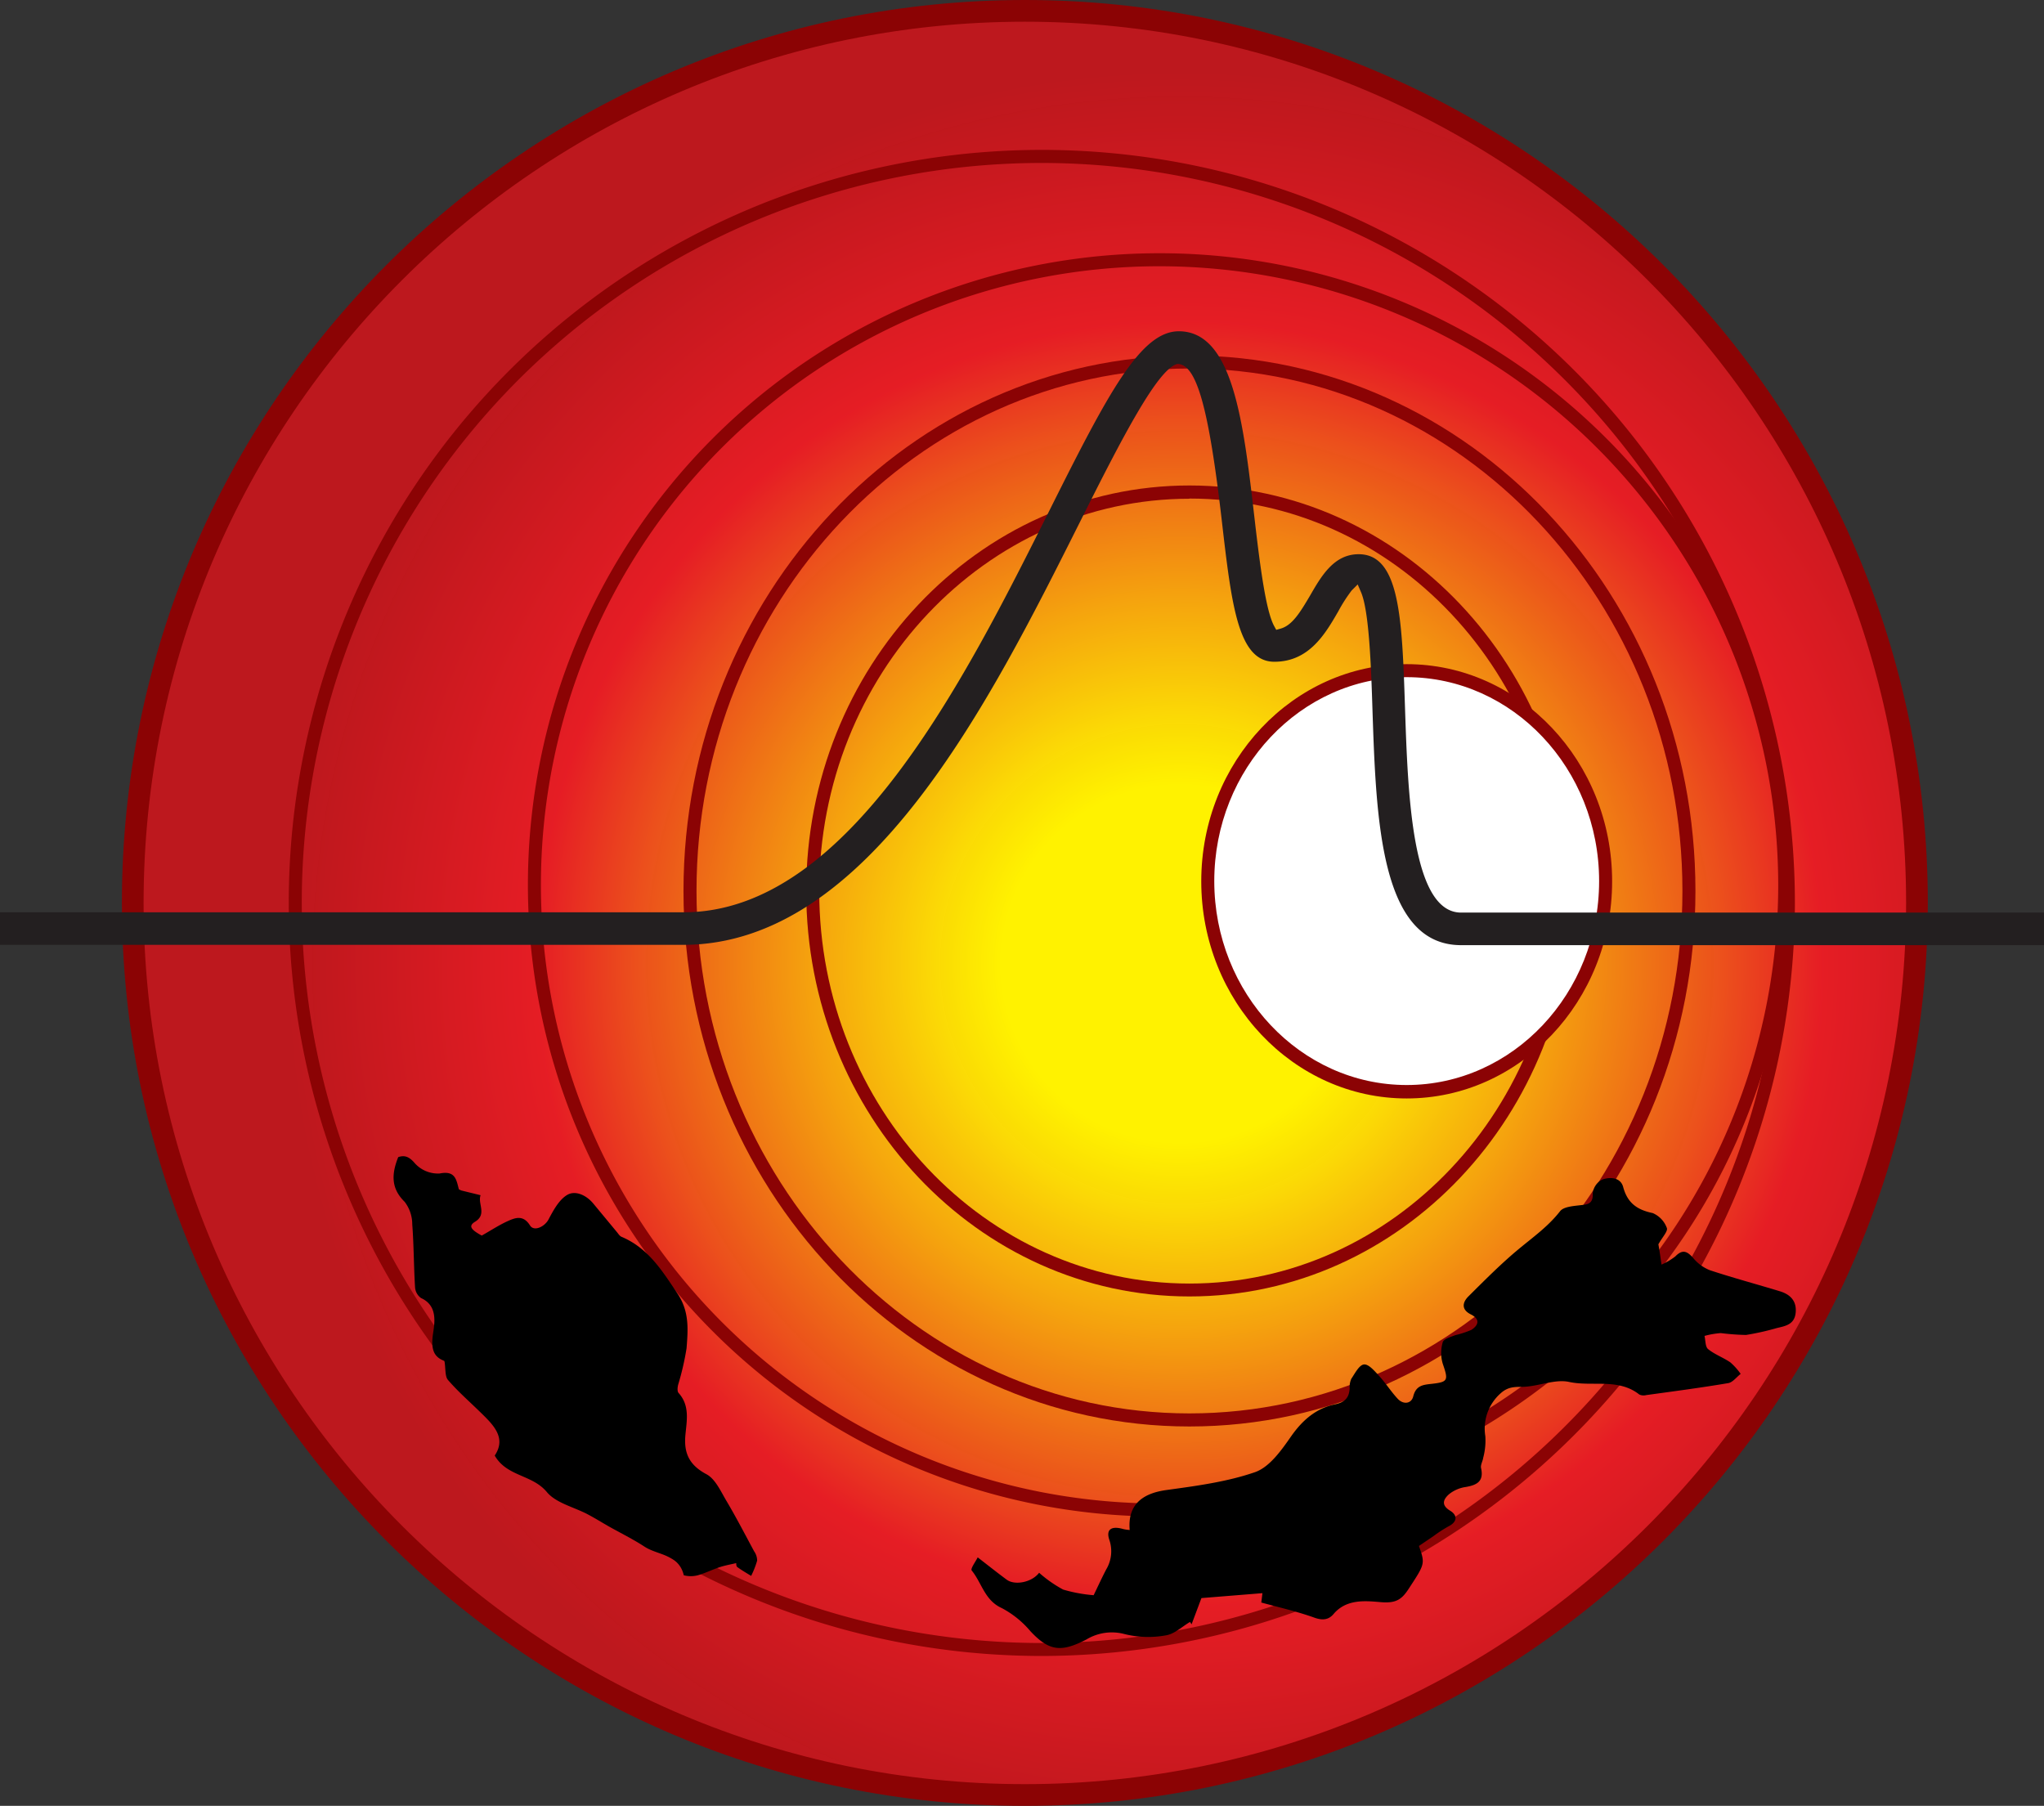
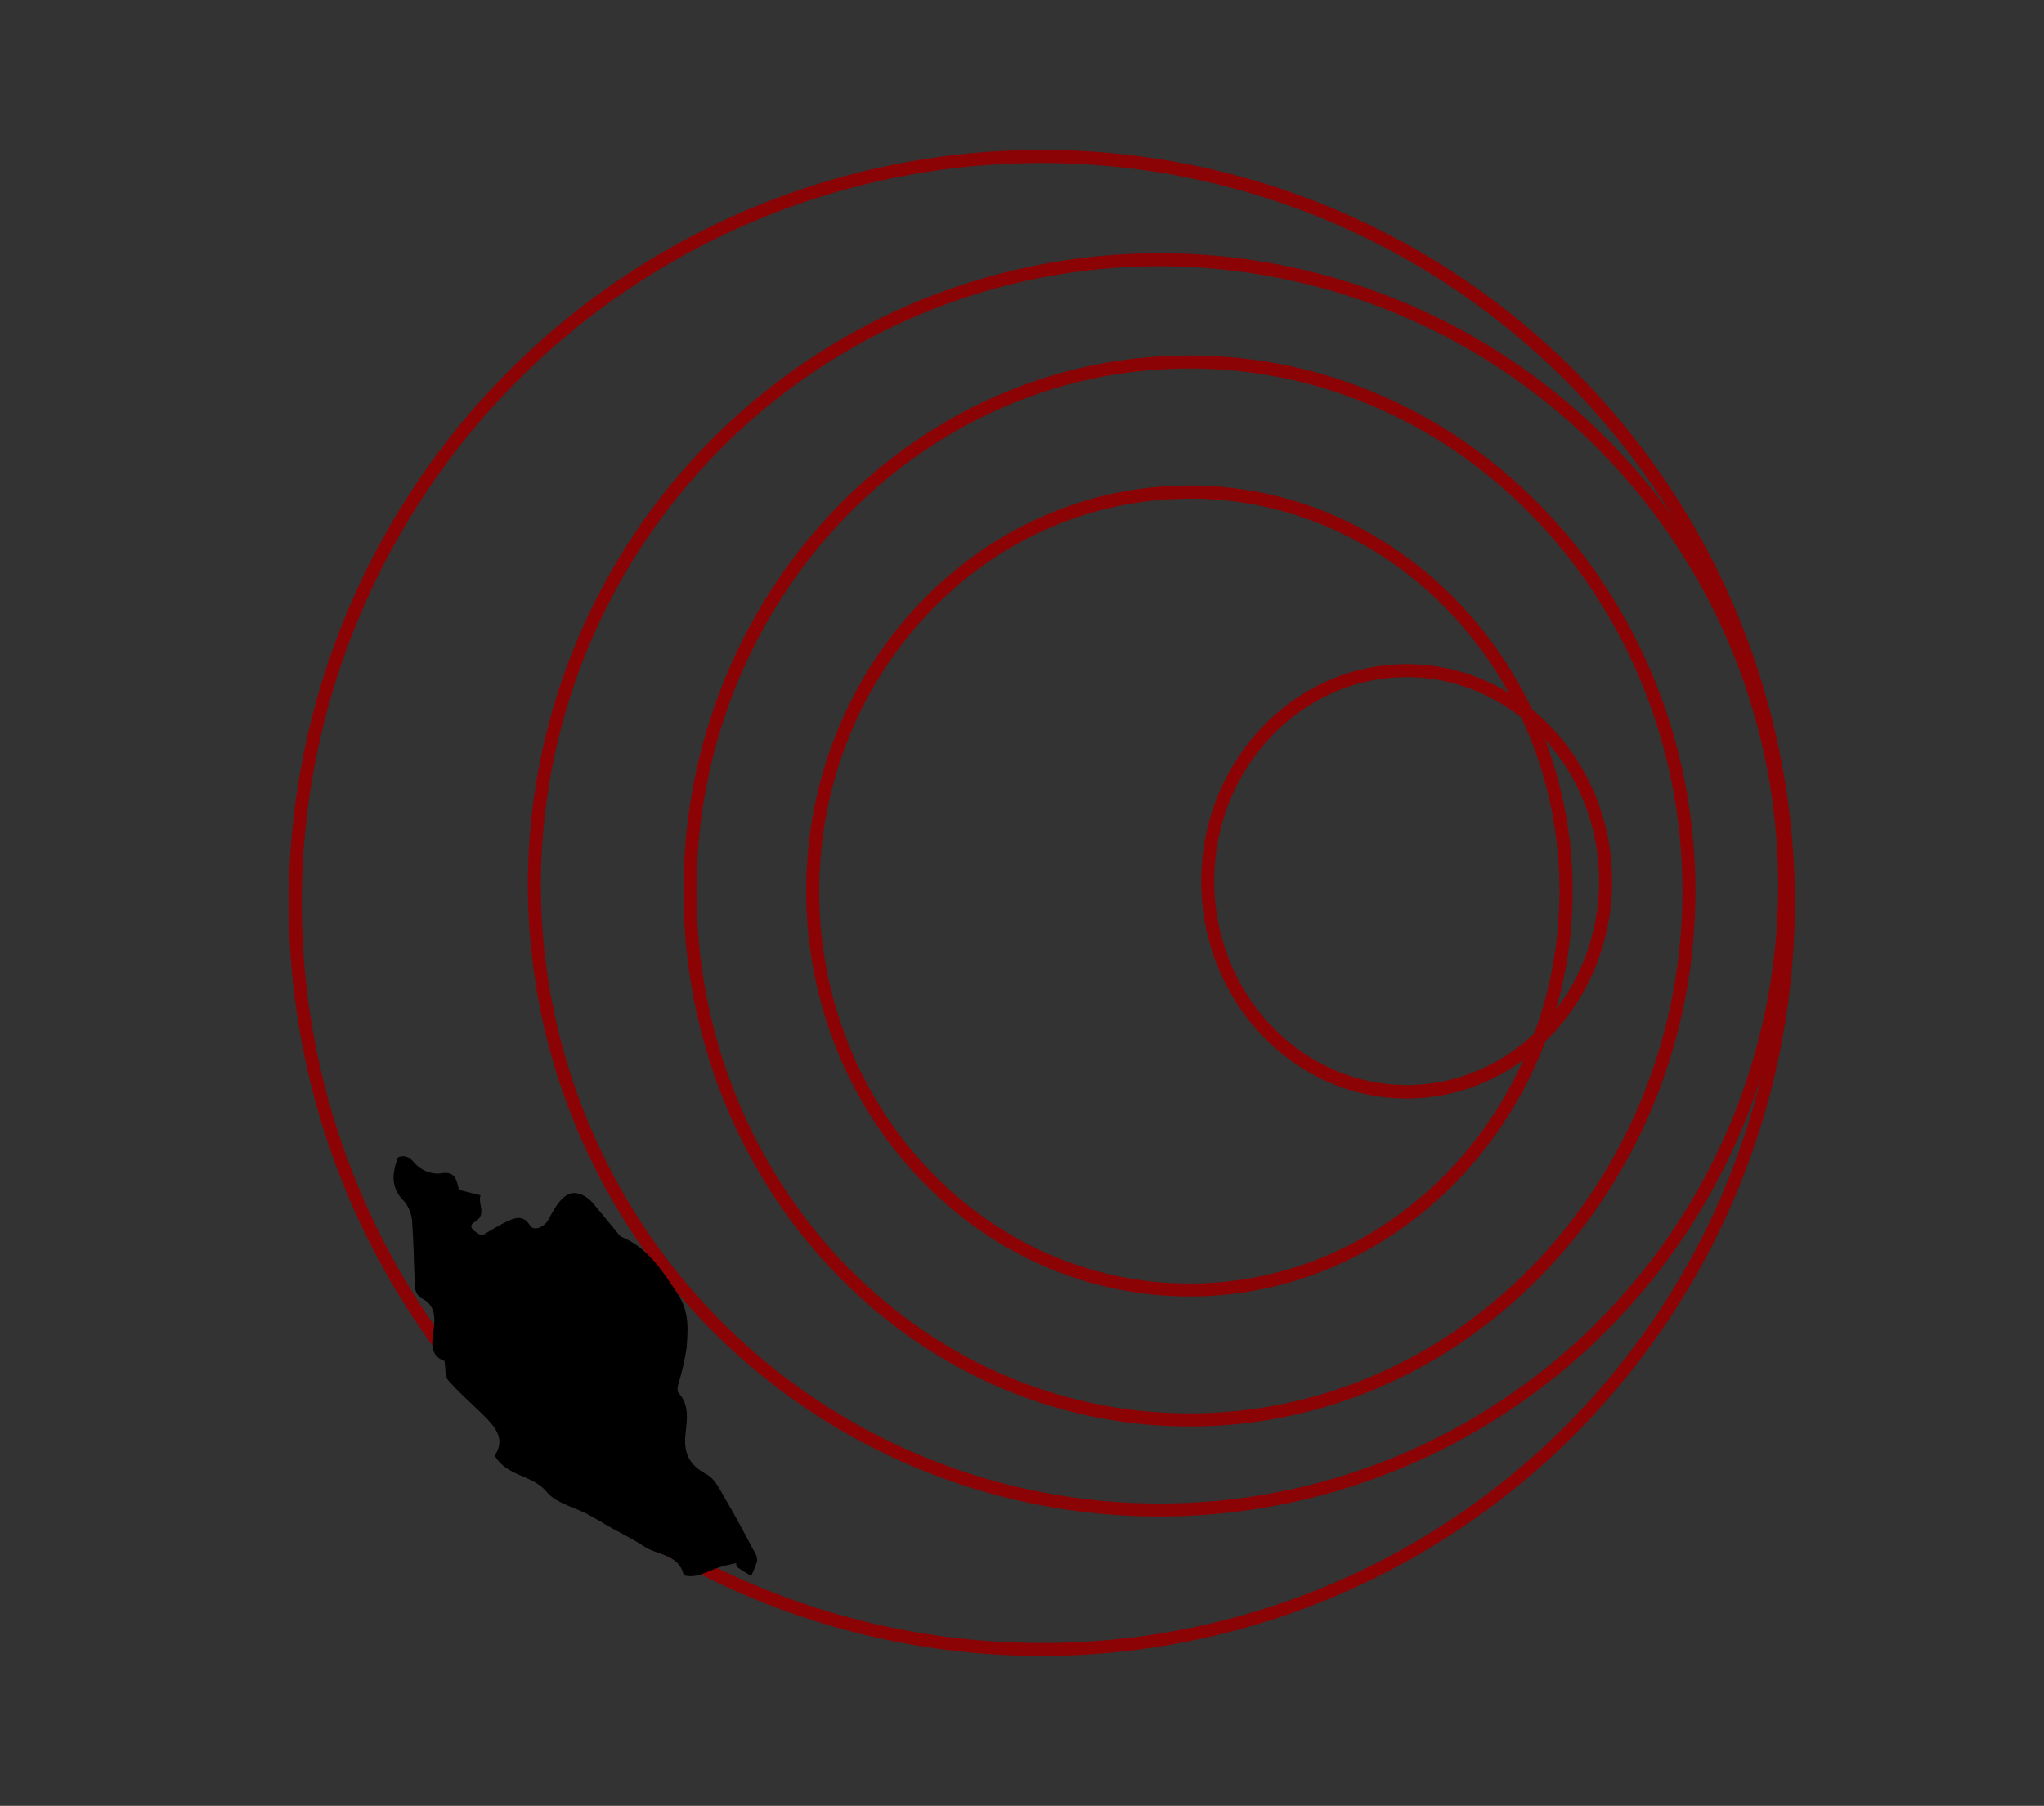
<svg xmlns="http://www.w3.org/2000/svg" viewBox="0 0 340.77 301.08">
  <rect x="0" y="0" width="340.77" height="301.08" fill="#333333" stroke="none" />
  <defs>
    <style>.cls-1,.cls-3,.cls-5{fill-rule:evenodd;}.cls-1{fill:url(#radial-gradient);}.cls-2{fill:#8b0304;}.cls-3{fill:#fff;}.cls-4{fill:#231f20;}</style>
    <radialGradient id="radial-gradient" cx="196.69" cy="160.69" r="148.73" gradientUnits="userSpaceOnUse">
      <stop offset="0" stop-color="#fff200" />
      <stop offset="0.2" stop-color="#fff200" />
      <stop offset="0.27" stop-color="#fddd04" stop-opacity="0.99" />
      <stop offset="0.41" stop-color="#f9a60d" stop-opacity="0.98" />
      <stop offset="0.61" stop-color="#f1501b" stop-opacity="0.97" />
      <stop offset="0.72" stop-color="#ed1c24" stop-opacity="0.96" />
      <stop offset="1" stop-color="#c4161c" stop-opacity="0.95" />
    </radialGradient>
  </defs>
  <g id="Layer_2" data-name="Layer 2">
    <g id="Layer_5" data-name="Layer 5">
-       <path class="cls-1" d="M319.59,150.54A148.73,148.73,0,1,1,170.86,1.81,148.73,148.73,0,0,1,319.59,150.54Z" />
-       <path class="cls-2" d="M170.86,301.08c-83,0-150.54-67.53-150.54-150.54S87.85,0,170.86,0,321.4,67.53,321.4,150.54,253.87,301.08,170.86,301.08Zm0-297.46c-81,0-146.92,65.91-146.92,146.92S89.85,297.46,170.86,297.46s146.92-65.9,146.92-146.92S251.87,3.62,170.86,3.62Z" />
      <path class="cls-2" d="M173.69,276.09A125.55,125.55,0,1,1,299.24,150.54,125.69,125.69,0,0,1,173.69,276.09Zm0-248.92A123.38,123.38,0,1,0,297.07,150.54,123.51,123.51,0,0,0,173.69,27.17Z" />
      <path class="cls-2" d="M193.32,252.84A105.31,105.31,0,1,1,298.63,147.53,105.43,105.43,0,0,1,193.32,252.84Zm0-208.45A103.14,103.14,0,1,0,296.46,147.53,103.25,103.25,0,0,0,193.32,44.39Z" />
      <path class="cls-2" d="M198.3,237.83c-46.51,0-84.35-40.05-84.35-89.28s37.84-89.28,84.35-89.28,84.36,40,84.36,89.28S244.82,237.83,198.3,237.83Zm0-176.39c-45.31,0-82.18,39.08-82.18,87.11s36.87,87.1,82.18,87.1,82.19-39.07,82.19-87.1S243.62,61.44,198.3,61.44Z" />
      <path class="cls-2" d="M198.3,216.15c-35.23,0-63.89-30.33-63.89-67.6s28.66-67.61,63.89-67.61,63.9,30.33,63.9,67.61S233.53,216.15,198.3,216.15Zm0-133c-34,0-61.72,29.35-61.72,65.43S164.27,214,198.3,214,260,184.63,260,148.55,232.34,83.12,198.3,83.12Z" />
-       <path class="cls-3" d="M267.68,146.94c0,19.39-14.85,35.12-33.16,35.12s-33.16-15.73-33.16-35.12,14.84-35.12,33.16-35.12S267.68,127.54,267.68,146.94Z" />
-       <path class="cls-2" d="M234.52,183.14c-18.89,0-34.25-16.24-34.25-36.2s15.36-36.21,34.25-36.21,34.25,16.24,34.25,36.21S253.4,183.14,234.52,183.14Zm0-70.24c-17.69,0-32.08,15.27-32.08,34s14.39,34,32.08,34,32.08-15.27,32.08-34S252.2,112.9,234.52,112.9Z" />
-       <path class="cls-4" d="M225.35,98.44l1-1,.56,1.3c1.36,3.17,1.68,12.58,1.9,19.46.61,18.46,1.31,39.38,14.78,39.38l47.53,0,49.7,0v-5.43l-49.7,0-47.53,0c-8.22,0-8.87-19.72-9.35-34.13-.49-14.88-.85-25.62-7.73-25.62-4.11,0-6.21,3.63-8.06,6.83-1.76,3-3.06,5.07-5,5.59l-.68.19-.34-.62c-1.39-2.53-2.36-10-3.3-18.16-1.84-15.93-3.58-31-12.6-31-6.33,0-11.71,10.16-21.45,29.64-14.2,28.37-33.64,67.23-61.1,67.23H0v5.43H113.91c30.83,0,51.13-40.59,66-70.23,7.3-14.61,13.14-25.83,16.38-26.62h0c3.21,0,5.23,7.33,7.4,26.08,1.64,14.2,2.73,23.57,8.77,23.57,5.8,0,8.5-4.67,10.67-8.43A25.62,25.62,0,0,1,225.35,98.44Z" />
-       <path class="cls-5" d="M277,210.84a10.92,10.92,0,0,0,2.31-1.37c1.23-1.26,2-.84,3,.3a6.92,6.92,0,0,0,2.74,2c3.86,1.28,7.8,2.33,11.7,3.52,1.71.52,2.81,1.61,2.62,3.56s-1.64,2.22-3.11,2.56a43.19,43.19,0,0,1-5.17,1.16,40.33,40.33,0,0,1-4.21-.31,14.25,14.25,0,0,0-2.71.47c.18.75.12,1.81.6,2.2,1.11.9,2.53,1.4,3.72,2.22a10.84,10.84,0,0,1,1.71,1.91c-.69.53-1.32,1.41-2.07,1.54-4.55.77-9.13,1.37-13.7,2a1.69,1.69,0,0,1-1.13-.1c-3.51-2.77-7.83-1.26-11.71-2.1-2.39-.51-5.12.76-7.7.82-1.44,0-2.52,0-3.72,1.09a7.85,7.85,0,0,0-2.54,7.14,11.09,11.09,0,0,1-.35,3.58c-.08.59-.48,1.21-.36,1.74.5,2.22-.7,2.83-2.57,3.15a5.74,5.74,0,0,0-2.78,1.21c-.86.77-1.43,1.76.19,2.74,1.22.73,1.26,1.84-.27,2.61a23.14,23.14,0,0,0-2.52,1.64l-2.41,1.63c1.06,3,1,3-1.7,7.13-1.16,1.79-2.12,2.45-4.63,2.24s-5.75-.6-7.92,2c-.86,1-1.91,1.06-3.3.54-2.81-1-5.77-1.67-8.73-2.48.06-.45.11-.88.19-1.56l-10.17.82-1.64,4.37c-.08-.13-.18-.26-.27-.39-1.32.78-2.57,2-4,2.23a16.41,16.41,0,0,1-6.95-.22,8.18,8.18,0,0,0-6.33.92c-4.16,2.13-6.17,2-9.34-1.41A16,16,0,0,0,167,268.1c-2.85-1.29-3.31-4.19-5-6.26-.24-.29.65-1.48,1-2.19,1.78,1.38,3.28,2.57,4.82,3.71,1.33,1,4.18.49,5.42-1.14a21.18,21.18,0,0,0,4,2.8,25,25,0,0,0,5.09.94c.67-1.38,1.34-2.85,2.09-4.29a5.88,5.88,0,0,0,.52-4.95c-.59-1.76.39-2.35,2.32-1.79a7,7,0,0,0,1.08.16c-.35-4,1.84-6.07,6.09-6.66,5-.69,10.13-1.36,14.85-3,2.44-.88,4.41-3.72,6-6,1.89-2.68,4.13-4.61,7.26-5.28,1.67-.35,2.38-1.09,2.47-2.68a3.49,3.49,0,0,1,.27-1.58c.61-.91,1.31-2.3,2.1-2.4s1.79,1.1,2.53,1.9c1.11,1.2,2,2.63,3.12,3.83.94,1,2.27.83,2.58-.4.46-1.85,1.65-1.94,3.08-2.1,2.76-.31,2.79-.59,1.84-3.36a6.32,6.32,0,0,1,0-3.58c.16-.55,1.33-.88,2.1-1.18a15.93,15.93,0,0,0,2.66-.87c1.19-.76,1.54-1.78-.08-2.59s-1.4-2-.4-3c2.72-2.7,5.43-5.44,8.37-7.88,2.41-2,4.94-3.79,6.91-6.32.58-.75,2.19-.86,3.36-1,1.32-.13,2.16-.25,2.09-2a2.93,2.93,0,0,1,1.54-2.26c1.29-.48,3.08-.43,3.53,1.22.72,2.68,2.33,3.81,4.93,4.35a4.3,4.3,0,0,1,2.35,2.48c.22.53-.76,1.55-1.41,2.73C276.58,208,276.76,209.09,277,210.84Z" />
+       <path class="cls-2" d="M234.52,183.14c-18.89,0-34.25-16.24-34.25-36.2s15.36-36.21,34.25-36.21,34.25,16.24,34.25,36.21S253.4,183.14,234.52,183.14m0-70.24c-17.69,0-32.08,15.27-32.08,34s14.39,34,32.08,34,32.08-15.27,32.08-34S252.2,112.9,234.52,112.9Z" />
      <path class="cls-5" d="M80.32,206c1.59-.9,2.92-1.78,4.37-2.43,1.3-.59,2.58-1,3.67.74.68,1.08,2.46.2,3.09-1,.8-1.5,1.72-3.24,3.08-4.07s3.21,0,4.39,1.43l3.89,4.7c.26.3.48.7.82.84,4.44,1.87,6.77,5.66,9.33,9.48,2,3,1.74,6,1.5,9.11a45.93,45.93,0,0,1-1.41,6.1c-.1.43-.16,1.08.08,1.34,1.91,2.12,1.36,4.62,1.14,7-.28,3,.61,5,3.49,6.54,1.52.8,2.42,2.91,3.4,4.54,1.61,2.72,3.06,5.53,4.56,8.31a2.73,2.73,0,0,1,.51,1.56,15,15,0,0,1-1,2.55c-.78-.48-1.58-.94-2.32-1.48-.19-.14-.16-.57-.17-.65-1,.23-1.88.39-2.74.67-1.24.41-2.42,1-3.67,1.36a4.77,4.77,0,0,1-2.33,0c-.82-3.53-4.3-3.31-6.54-4.77-1.91-1.25-4-2.27-6-3.4-1.17-.67-2.31-1.38-3.49-2-2.31-1.22-5.28-1.87-6.81-3.72-2.44-2.93-6.65-2.54-8.68-6.07,2-3-.25-5.14-2.46-7.29-1.79-1.75-3.69-3.41-5.32-5.3-.54-.62-.38-1.84-.6-3.19-1.83-.66-2.29-2-1.9-4.59.26-1.75.8-4.63-2-5.89a2.4,2.4,0,0,1-1-1.76c-.22-3.51-.2-7-.47-10.55a6.17,6.17,0,0,0-1.27-3.74c-2.3-2.25-2.19-4.64-1.07-7.45,1-.33,1.76-.16,2.75,1a5.19,5.19,0,0,0,4.16,1.73c2.6-.52,2.77,1,3.2,2.63a2.88,2.88,0,0,0,.44.21l3.18.78c-.52,1.41,1.12,3.19-.93,4.43C78.08,204.38,78.46,205,80.32,206Z" />
    </g>
  </g>
</svg>